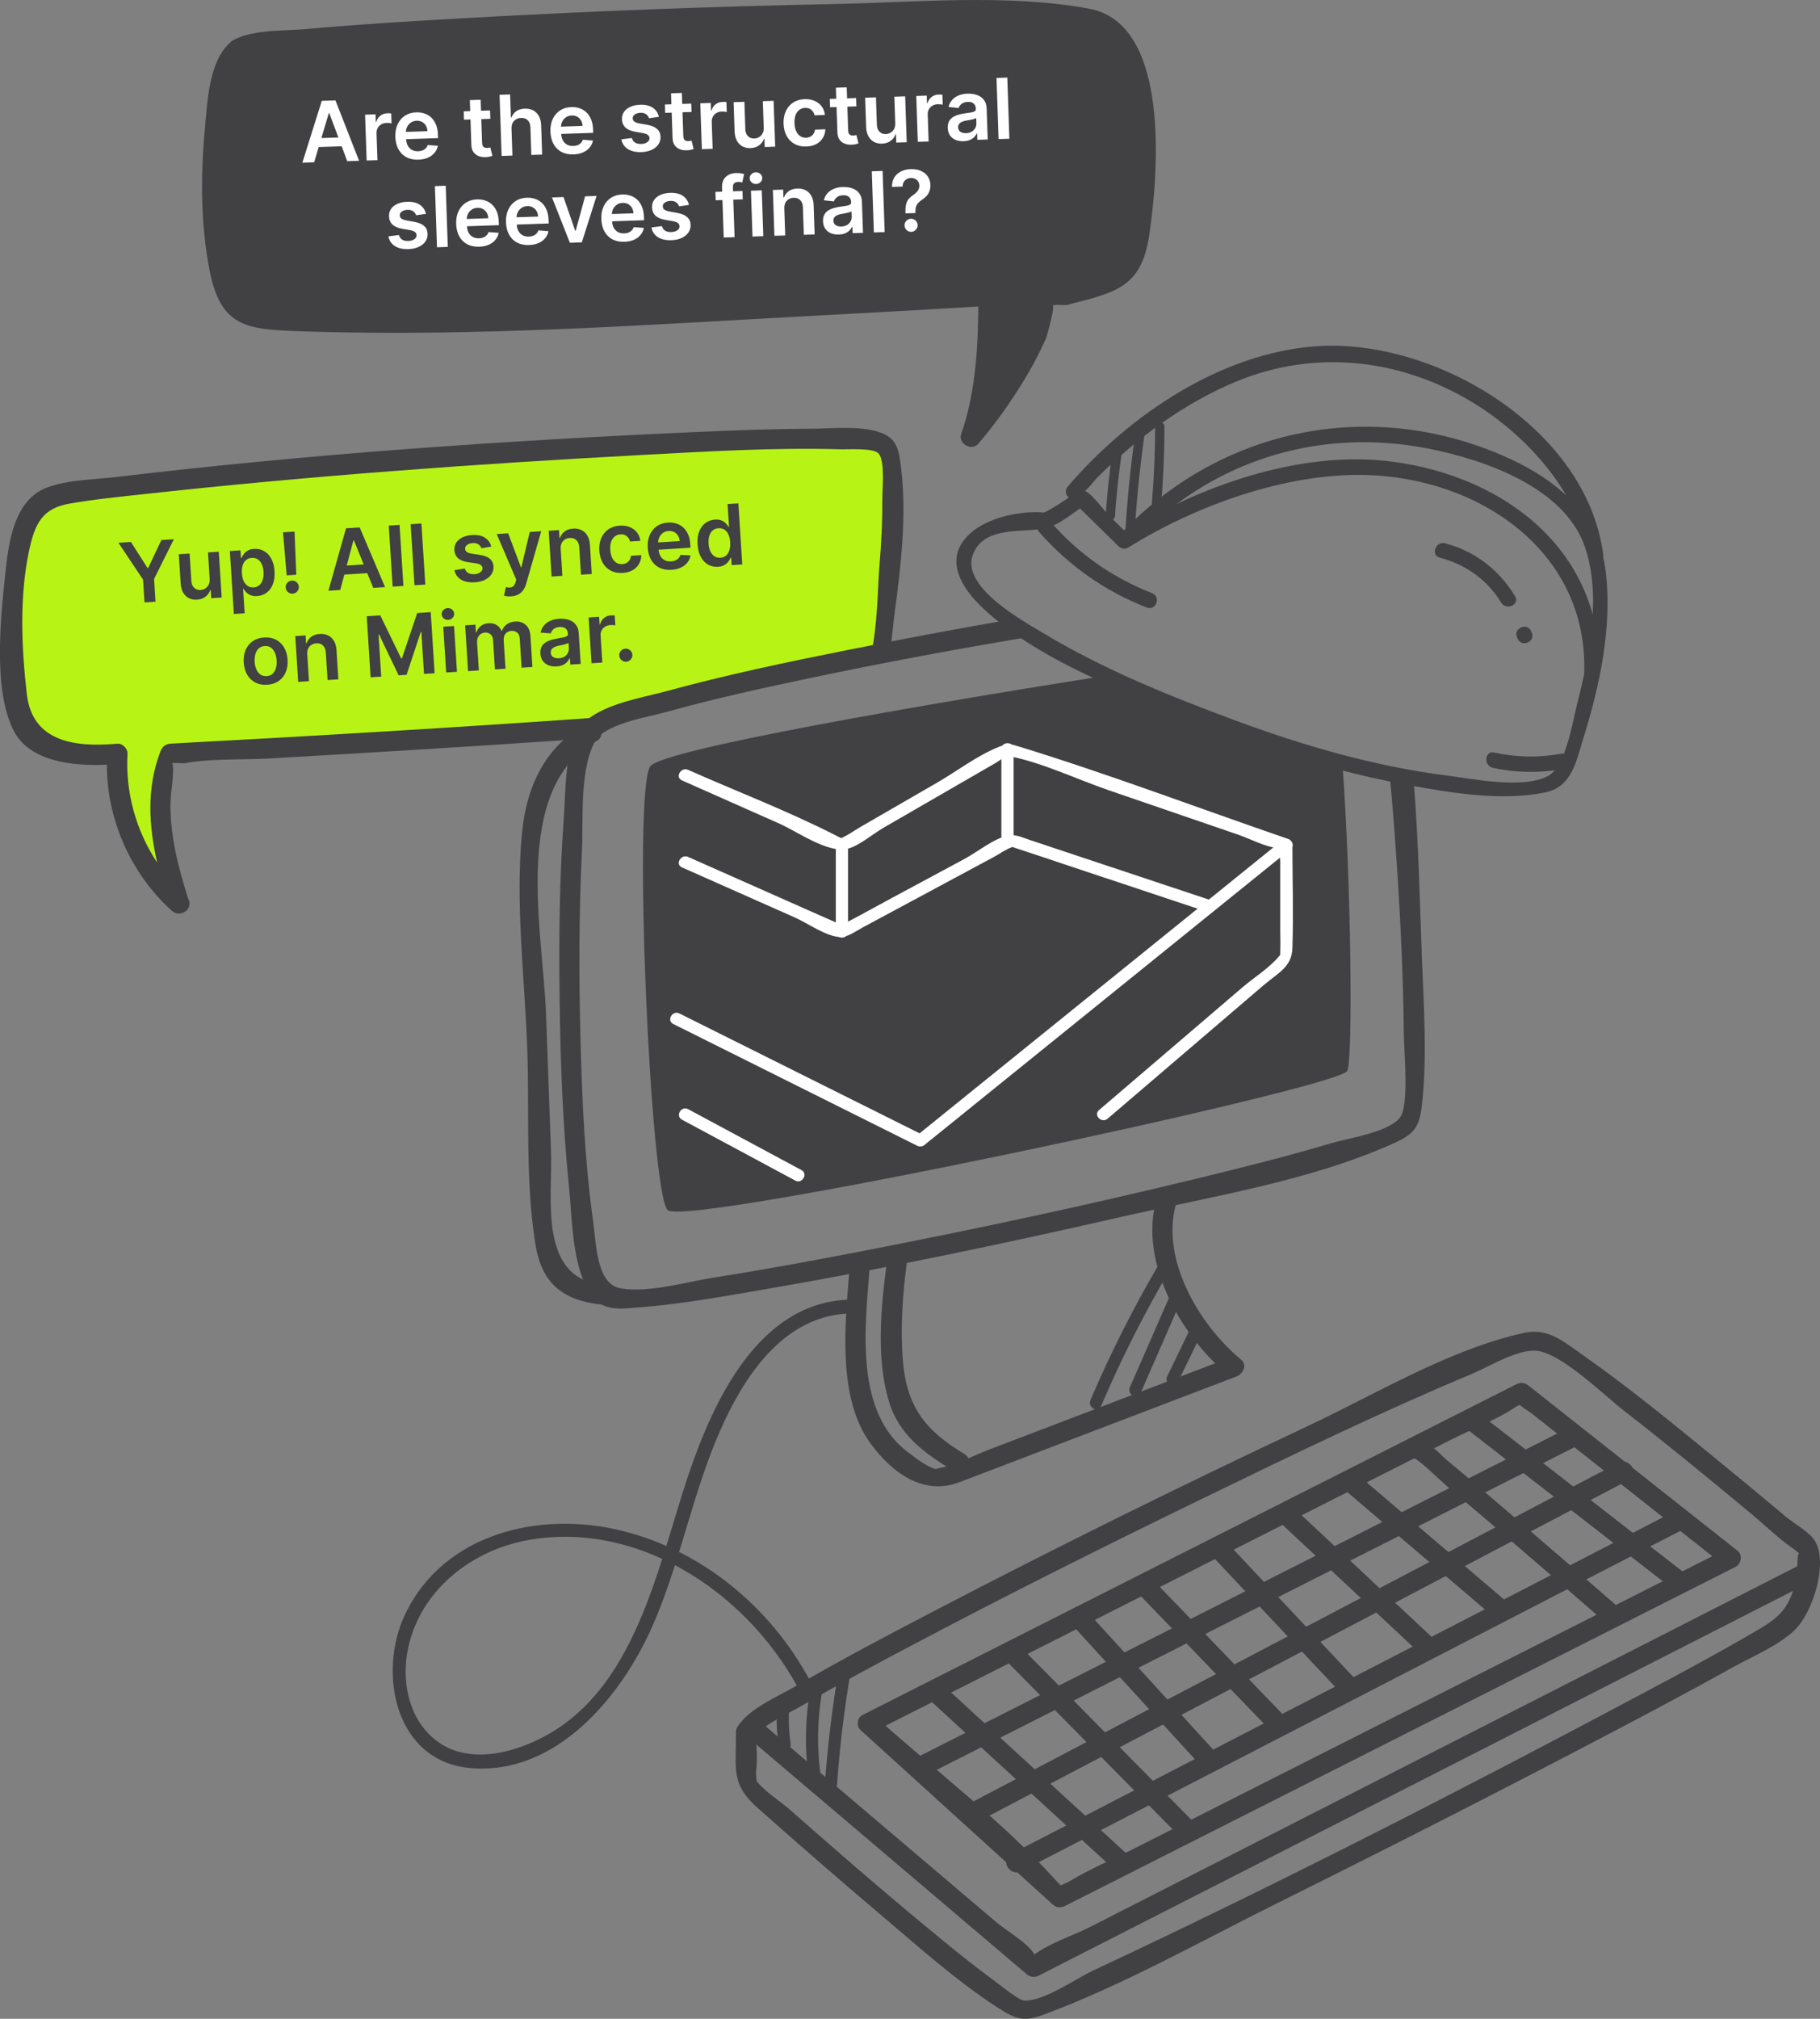
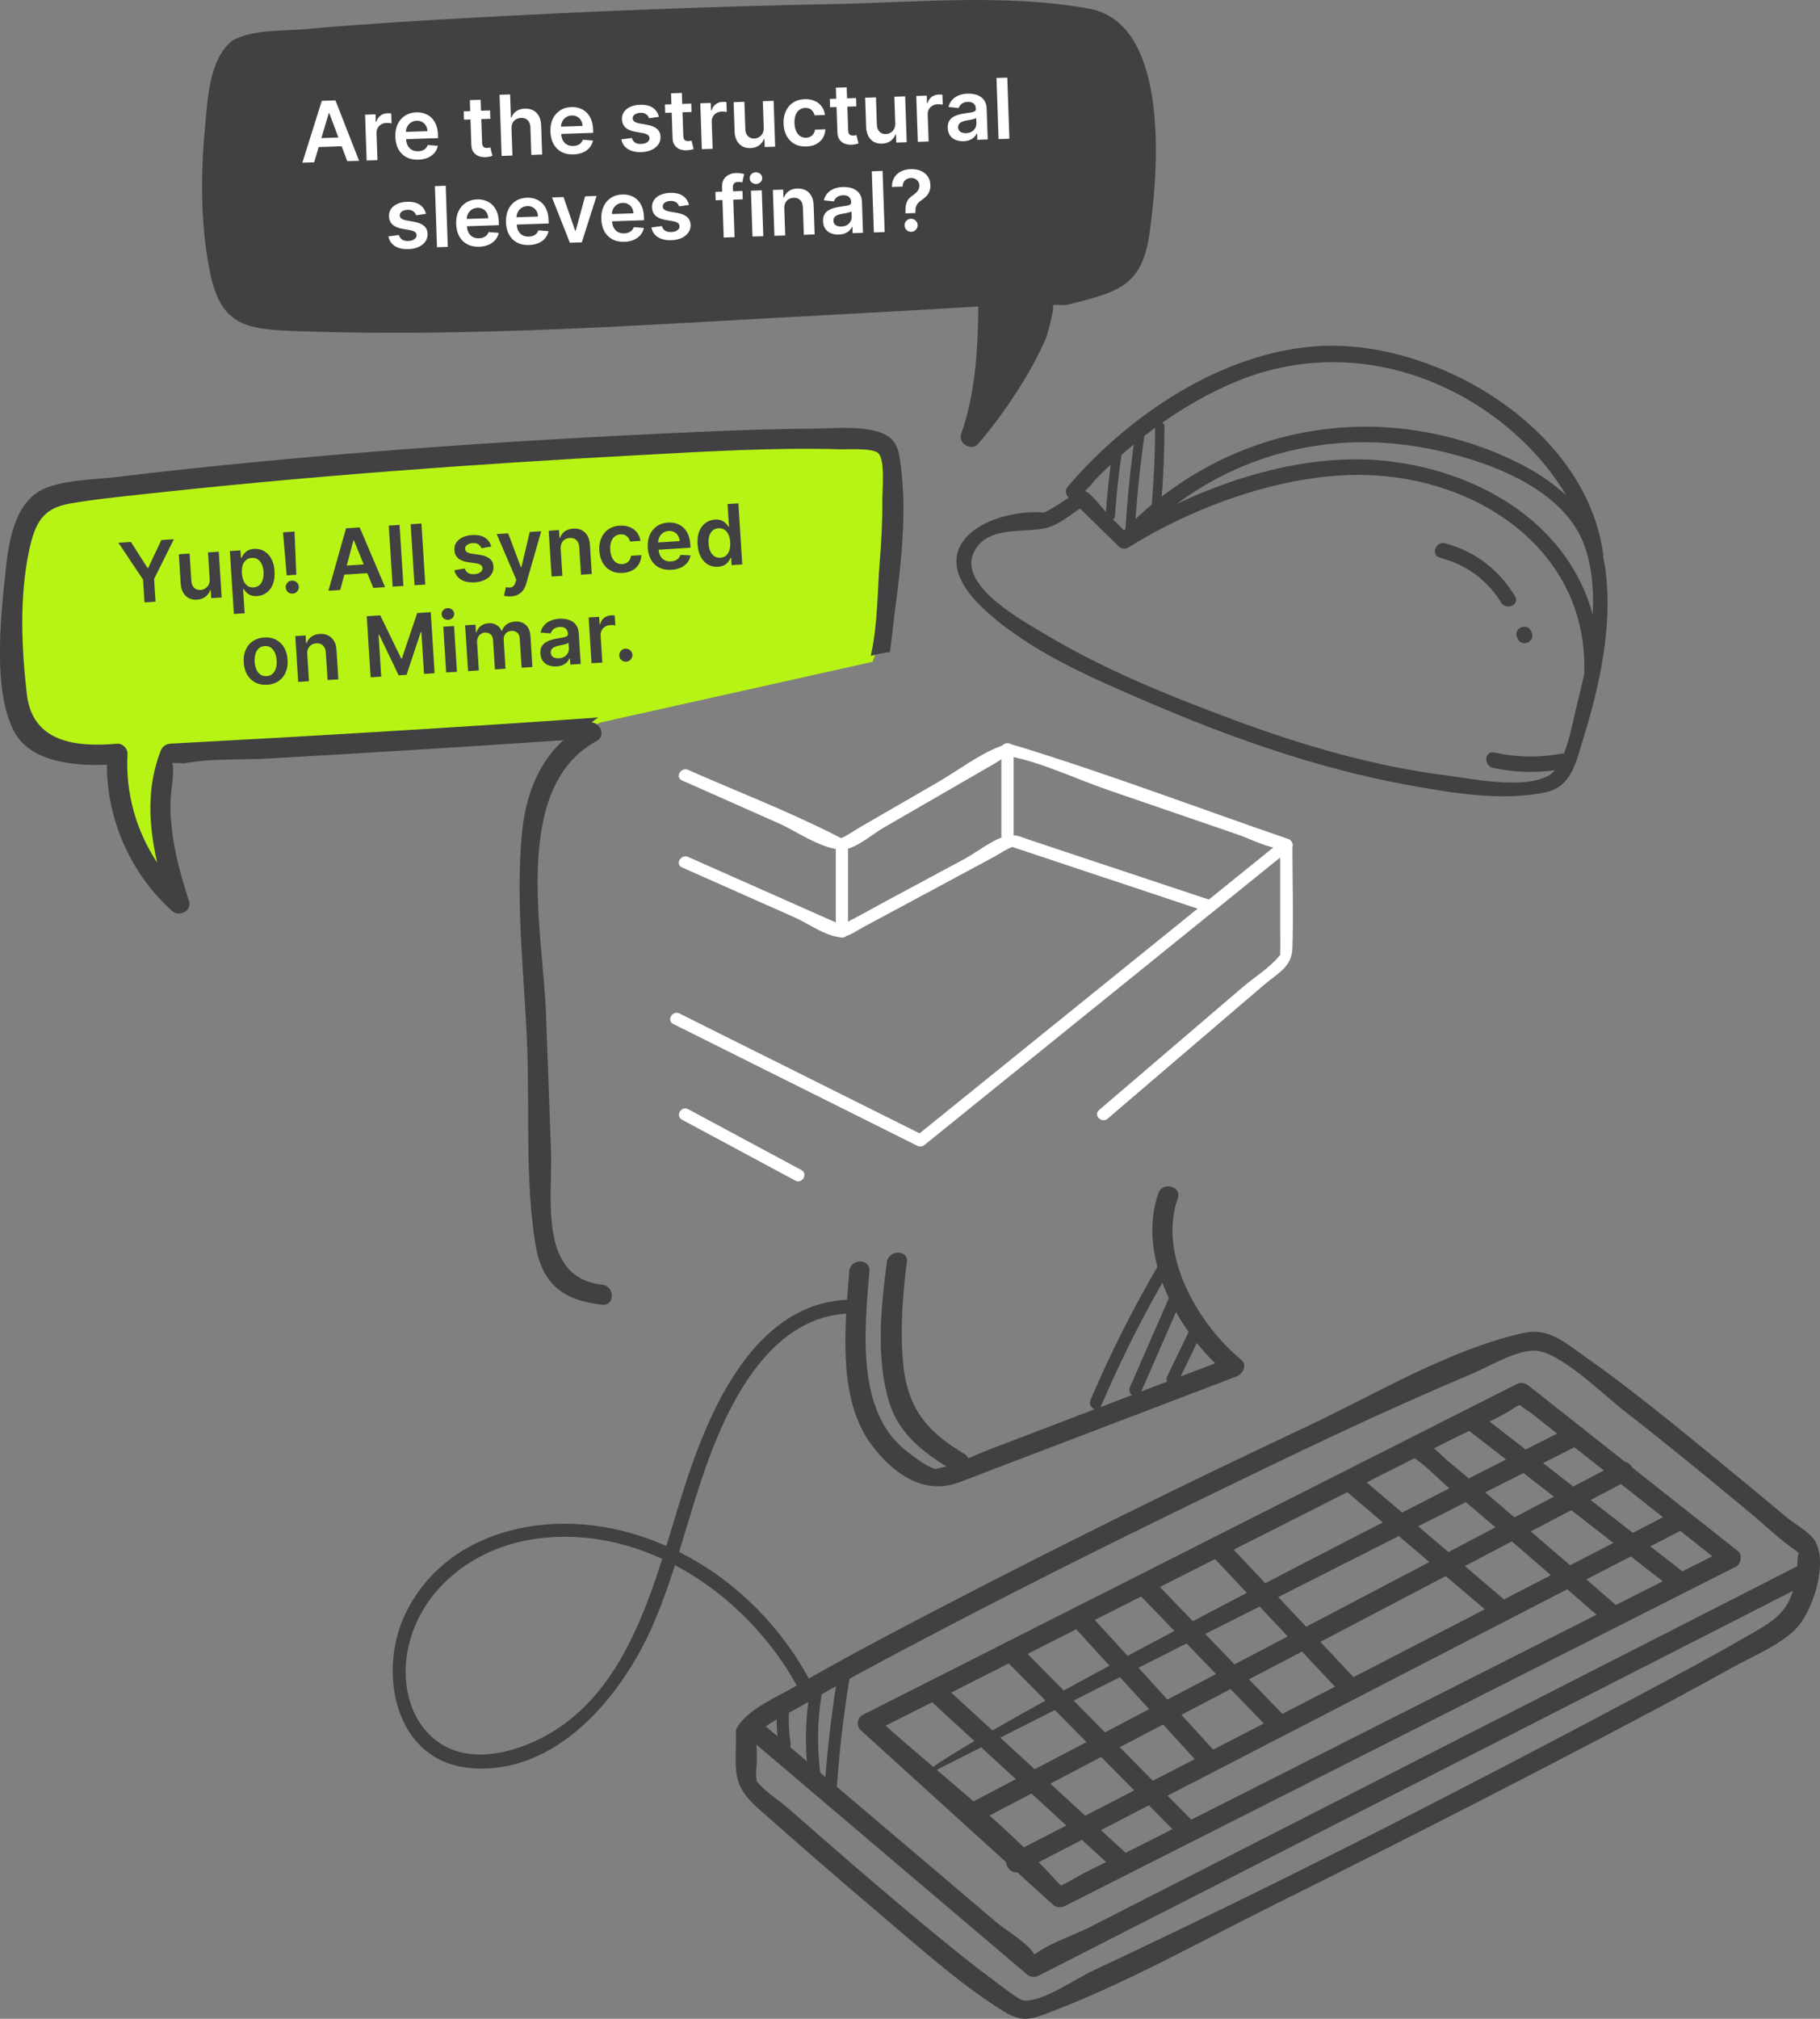
<svg xmlns="http://www.w3.org/2000/svg" width="368" height="408" viewBox="0 0 368 408" fill="none">
  <rect x="0" y="0" width="368" height="408" fill="#808080" stroke="none" />
  <g clip-path="url(#clip0_18_446)">
    <path d="M8.46 101.42L78.661 92.835L162.657 89.389L171.848 87.871L180.175 91.588L177.961 129.172L176.457 133.745L121.427 146.014L117.152 147.716L35.381 152.278L32.855 154.995L33.241 174.691L34.121 176.726L28.675 175.854L24.495 165.276L23.907 153.055L18.949 152.278L12.242 152.373L6.505 148.297L1.642 130.737L3.47 112.082L8.46 101.42Z" fill="#B7F415" />
    <path d="M44.911 13.443L52.91 8.363C52.91 8.363 158.165 0.016 213.062 2.918C213.062 2.918 229.42 0.925 230.511 19.427C230.511 19.427 241.238 58.607 212.876 60.061L201.545 81.465L198.827 81.882L199.887 61.816L197.832 59.765L94.892 64.412H52.174L45.992 61.33L43.995 53.527C43.995 53.527 41.087 27.224 44.906 13.437L44.911 13.443Z" fill="#414042" />
-     <path d="M285.811 157.611C285.737 157.611 285.662 157.606 285.588 157.596C284.004 157.442 282.495 157.157 281.017 156.797C281.599 163.014 282.071 169.246 282.479 175.473C283.21 186.543 283.745 197.633 283.84 208.723C283.872 212.561 285.011 223.545 283.014 225.945C280.582 228.869 272.71 230 269.325 231.004C260.314 233.679 251.192 235.963 242.059 238.178C219.651 243.617 197.09 248.454 174.454 252.831C164.426 254.771 154.377 256.626 144.291 258.207C138.691 259.084 131.222 261.341 125.517 260.385C120.558 259.555 120.564 251.298 119.907 246.614C118.217 234.594 117.708 222.372 117.38 210.246C117.035 197.458 117.041 184.64 117.671 171.863C117.978 165.594 117.067 154.778 120.712 149.154C123.768 145.987 130.74 145.004 134.729 143.889C143.782 141.362 152.978 139.321 162.175 137.376C178.321 133.961 194.563 130.938 210.852 128.268C210.381 127.977 209.904 127.697 209.412 127.438C209.3 127.38 209.189 127.332 209.078 127.274C209.03 127.258 208.998 127.248 208.945 127.227C207.478 126.735 206.201 125.995 205.142 125.065C193.779 127.015 182.453 129.156 171.17 131.408C158.98 133.84 146.78 136.393 134.792 139.676C129.723 141.061 121.475 142.298 117.703 146.431C117.613 146.532 117.544 146.632 117.475 146.733C117.443 146.77 117.412 146.801 117.385 146.838C114.101 151.554 114.403 159.885 114.005 165.313C113.105 177.514 112.999 189.788 113.158 202.015C113.322 214.665 113.778 227.352 115.06 239.943C115.711 246.35 115.648 256.135 119.504 261.659C121.898 265.089 125.336 264.524 129.172 264.228C137.33 263.599 145.472 262.145 153.529 260.765C177.993 256.584 202.318 251.499 226.512 245.98C244.671 241.841 264.891 238.711 281.975 230.978C285.959 229.175 287.008 227.753 287.506 223.36C288.581 213.83 287.908 203.934 287.538 194.382C287.077 182.499 286.838 169.986 285.821 157.601L285.811 157.611Z" fill="#414042" />
    <path d="M148.825 350.053C148.825 357.909 147.76 360.573 153.349 365.526C161.385 372.641 169.485 379.693 177.68 386.628C185.441 393.194 193.212 400.229 201.773 405.764C205.423 408.122 207.033 408.634 210.958 407.181C227.089 401.197 242.573 392.427 257.946 384.789C279.968 373.846 301.894 362.708 323.671 351.29C332.608 346.607 341.529 341.892 350.338 336.975C354.359 334.729 359.768 332.556 363.068 329.237C366.554 325.727 369.621 316.032 367.046 311.533C365.966 309.646 362.814 307.96 361.156 306.575C356.844 302.959 352.51 299.37 348.156 295.802C339.044 288.343 329.912 280.805 320.276 274.023C316.324 271.242 313.061 268.308 308.176 269.371C293.19 272.638 278.008 281.825 264.277 288.279C238.945 300.184 213.83 312.585 189.011 325.515C179.524 330.458 170.036 335.442 160.792 340.829C157.259 342.885 151.347 345.333 149.106 349.028C147.755 351.259 151.257 353.294 152.608 351.068C154.112 348.589 159.701 346.157 162.408 344.572C169.549 340.396 176.854 336.489 184.164 332.625C203.812 322.232 223.704 312.294 243.702 302.589C261.459 293.967 279.274 285.335 297.486 277.713C300.887 276.291 306.635 272.754 310.475 272.971C315.519 273.251 324.243 281.904 328.407 285.14C337.121 291.911 345.656 298.91 354.137 305.967C356.796 308.177 359.36 310.677 362.168 312.691C362.634 313.024 363.873 313.849 364.181 314.393C363.174 312.606 363.587 316.777 363.248 318.617C361.881 326.038 358.931 327.392 353.035 330.801C346.286 334.702 339.399 338.382 332.518 342.045C295.78 361.614 258.619 380.655 220.912 398.305C217.591 399.859 210.868 404.596 207.007 404.31C205.952 404.231 201.99 400.996 200.655 400.018C196.083 396.672 191.702 393.056 187.337 389.451C177.956 381.691 168.754 373.709 159.616 365.663C157.545 363.84 154.197 361.82 152.666 359.505C152.586 359.389 152.39 359.325 152.327 359.204C153.455 361.371 152.745 358.807 152.878 357.861C153.222 355.387 152.878 352.554 152.878 350.048C152.878 347.542 148.825 347.442 148.825 350.048V350.053Z" fill="#414042" />
    <path d="M151.622 351.465C170.269 367.297 188.916 383.123 207.563 398.955C208.289 399.574 209.163 399.706 210.021 399.273C255.7 375.982 301.385 352.691 347.065 329.4C353.528 326.107 359.985 322.814 366.448 319.521C368.773 318.337 366.723 314.848 364.403 316.026C334.176 331.436 303.949 346.85 273.722 362.259C255.965 371.314 238.203 380.369 220.446 389.424C216.807 391.28 211.626 392.871 208.485 395.525C208.803 395.255 210.582 397.496 209.216 395.07C207.865 392.675 203.495 390.212 201.439 388.468L154.488 348.61C152.512 346.935 149.631 349.778 151.622 351.47V351.465Z" fill="#414042" />
    <path d="M174.089 349.726C187.009 361.445 199.929 373.17 212.85 384.889C213.554 385.529 214.465 385.629 215.308 385.206C254.784 365.256 294.26 345.301 333.731 325.351C339.479 322.444 345.226 319.542 350.974 316.634C352.044 316.09 352.383 314.25 351.382 313.457C337.286 302.325 323.189 291.187 309.098 280.054C308.341 279.457 307.525 279.293 306.64 279.737C262.592 302.008 218.544 324.278 174.496 346.549C172.171 347.727 174.221 351.216 176.541 350.043C200.385 337.99 224.228 325.933 248.072 313.88C263.323 306.168 278.575 298.461 293.826 290.748C297.889 288.697 302.582 286.958 306.359 284.41C307.043 283.95 307.927 283.765 308.59 283.284C307.594 284.014 306.052 281.825 306.942 283.48C307.355 284.252 308.945 285.06 309.623 285.599C322.585 295.839 335.553 306.083 348.516 316.323C348.654 315.265 348.792 314.208 348.924 313.146C324.747 325.362 300.575 337.583 276.397 349.8C260.738 357.713 245.084 365.626 229.425 373.54C225.076 375.739 220.436 377.689 216.256 380.195C215.377 380.724 214.317 381.025 213.469 381.606C215.022 380.544 216.187 382.991 213.507 380.031C202.636 368.026 188.958 357.761 176.949 346.866C175.021 345.116 172.15 347.971 174.083 349.726H174.089Z" fill="#414042" />
    <path d="M188.18 343.752C200.729 355.276 213.284 366.8 225.834 378.324C227.751 380.084 230.622 377.229 228.699 375.464C216.15 363.94 203.595 352.416 191.046 340.892C189.128 339.132 186.257 341.987 188.18 343.752Z" fill="#414042" />
    <path d="M295.796 288.19C310.041 299.248 324.28 310.307 338.525 321.371C340.559 322.951 343.446 320.107 341.391 318.511C327.146 307.452 312.907 296.394 298.662 285.33C296.628 283.749 293.741 286.593 295.796 288.19Z" fill="#414042" />
    <path d="M202.949 335.136C214.979 347.31 227.004 359.484 239.035 371.658C240.868 373.513 243.734 370.653 241.901 368.798C229.87 356.624 217.845 344.45 205.815 332.276C203.982 330.421 201.116 333.28 202.949 335.136Z" fill="#414042" />
    <path d="M285.339 294.448C286.764 294.692 291.087 299.116 292.761 300.522C297.264 304.297 301.724 308.124 306.185 311.951C312.467 317.348 318.734 322.772 324.985 328.211C326.94 329.913 329.822 327.064 327.851 325.351C320.79 319.203 313.702 313.077 306.593 306.982C302.016 303.06 297.433 299.127 292.782 295.289C291.172 293.957 288.624 290.928 286.415 290.547C283.861 290.114 282.77 294.01 285.339 294.448Z" fill="#414042" />
    <path d="M206.493 378.176C245.725 357.924 284.953 337.673 324.185 317.422C329.785 314.53 335.384 311.644 340.983 308.753C343.298 307.558 341.253 304.064 338.938 305.259C299.706 325.51 260.479 345.761 221.246 366.012C215.647 368.904 210.047 371.79 204.448 374.681C202.133 375.876 204.178 379.37 206.493 378.176Z" fill="#414042" />
    <path d="M197.069 368.507C241.138 345.38 285.202 322.259 329.271 299.132C331.58 297.921 329.536 294.427 327.226 295.638C283.157 318.765 239.093 341.886 195.024 365.013C192.714 366.224 194.759 369.718 197.069 368.507Z" fill="#414042" />
-     <path d="M187.115 358.834C231.163 336.563 275.211 314.293 319.259 292.022C321.584 290.843 319.534 287.354 317.214 288.528C273.166 310.798 229.118 333.069 185.07 355.339C182.745 356.518 184.795 360.007 187.115 358.834Z" fill="#414042" />
+     <path d="M187.115 358.834C231.163 336.563 275.211 314.293 319.259 292.022C321.584 290.843 319.534 287.354 317.214 288.528C182.745 356.518 184.795 360.007 187.115 358.834Z" fill="#414042" />
    <path d="M216.637 328.211C225.563 337.985 234.49 347.754 243.41 357.528C245.169 359.457 248.03 356.587 246.276 354.668C237.35 344.894 228.424 335.125 219.503 325.351C217.744 323.422 214.884 326.292 216.637 328.211Z" fill="#414042" />
    <path d="M229.727 321.598C238.786 330.976 247.839 340.353 256.898 349.731C258.709 351.607 261.575 348.748 259.763 346.871C250.705 337.493 241.652 328.116 232.593 318.738C230.781 316.862 227.915 319.721 229.727 321.598Z" fill="#414042" />
    <path d="M244.687 314.034C253.73 323.649 262.767 333.259 271.81 342.875C273.6 344.778 276.461 341.913 274.676 340.015C265.633 330.399 256.596 320.789 247.553 311.174C245.763 309.271 242.902 312.136 244.687 314.034Z" fill="#414042" />
-     <path d="M258.656 307.532C268.054 316.323 277.452 325.113 286.849 333.904C288.751 335.68 291.622 332.831 289.715 331.044C280.317 322.254 270.92 313.463 261.522 304.672C259.62 302.896 256.749 305.745 258.656 307.532Z" fill="#414042" />
    <path d="M271.28 300.586C281.647 309.419 292.019 318.252 302.386 327.085C304.357 328.766 307.239 325.917 305.252 324.225C294.885 315.392 284.513 306.559 274.146 297.726C272.175 296.045 269.294 298.894 271.28 300.586Z" fill="#414042" />
    <path d="M171.731 256.875C170.873 267.605 169.268 282.539 176.038 291.747C180.573 297.911 186.866 302.272 194.012 299.544C212.696 292.419 231.375 285.288 250.059 278.162C251.335 277.676 252.241 275.847 250.954 274.784C242.271 267.632 234.092 253.692 238.134 242.211C239.003 239.753 235.088 238.69 234.225 241.138C229.722 253.93 238.373 269.641 248.088 277.649C248.385 276.523 248.687 275.397 248.983 274.271C232.662 280.498 216.335 286.725 200.014 292.952C196.952 294.121 193.678 295.886 190.473 296.595C189.705 296.764 188.503 296.907 189.944 297.055C187.803 296.838 185.171 294.681 183.544 293.46C172.939 285.483 174.841 268.758 175.784 256.885C175.99 254.29 171.938 254.306 171.731 256.885V256.875Z" fill="#414042" />
-     <path d="M269.876 153.33C267.376 152.616 264.897 151.834 262.417 151.051C261.199 150.666 259.959 150.354 258.736 149.994C259.679 150.274 259.408 150.058 258.561 149.962C257.946 149.894 257.332 149.836 256.717 149.762C250.742 149.053 245.688 146.696 240.025 144.882C237.355 144.026 234.659 143.143 232.323 141.542C231.263 140.817 230.278 139.998 229.261 139.21C229.007 139.041 227.91 138.259 227.497 137.979C226.734 137.471 226.056 136.89 225.468 136.261C186.389 142.403 133.722 151.522 131.471 154.894C127.948 160.17 131.471 241.043 134.994 244.558C138.516 248.073 270.66 219.946 272.424 216.425C273.568 214.141 273.224 178.497 271.397 153.779C270.893 153.62 270.39 153.467 269.876 153.319V153.33Z" fill="#414042" />
    <path d="M137.897 157.722C144.46 160.635 151.029 163.548 157.592 166.455C161.179 168.046 167.308 172.423 171.233 171.567C173.617 171.049 176.531 168.506 178.623 167.301C182.655 164.97 186.686 162.644 190.717 160.313C194.224 158.288 197.736 156.258 201.243 154.234C202.043 153.774 203.06 152.907 203.955 152.664C204.909 152.405 202.504 152.505 204.141 152.833C210.842 154.16 217.676 157.474 224.123 159.689C232.847 162.681 241.572 165.673 250.292 168.665C252.755 169.511 255.711 171.107 258.307 171.414C258.662 171.456 259.414 171.694 259.732 171.9C258.121 170.832 259.075 170.377 258.858 171.456C258.683 172.318 258.858 173.422 258.858 174.295V188.012C258.858 189.439 258.921 190.882 258.858 192.31C258.762 194.403 259.488 192.178 258.746 193.108C256.813 195.534 253.576 197.527 251.224 199.541C247.108 203.062 242.987 206.588 238.871 210.108C233.319 214.855 227.767 219.602 222.216 224.349C221.008 225.38 222.761 227.114 223.958 226.088C234.479 217.091 244.994 208.094 255.515 199.097C258.397 196.634 261.194 195.455 261.321 191.644C261.554 184.682 261.321 177.678 261.321 170.716C261.321 170.145 260.934 169.706 260.415 169.532C242.277 163.31 224.25 156.459 205.915 150.84C204.03 150.258 203.828 150.221 202.069 150.903C197.726 152.59 193.493 155.862 189.467 158.182C184.334 161.148 179.206 164.108 174.073 167.074C172.748 167.84 171.398 168.85 169.978 169.437C168.987 169.849 171.101 169.648 170.645 169.563C170.1 169.463 169.363 169.024 168.881 168.781C159.256 163.881 149.005 159.964 139.131 155.587C137.695 154.947 136.435 157.067 137.886 157.712L137.897 157.722Z" fill="white" />
    <path d="M137.897 175.304C145.504 178.677 153.116 182.055 160.723 185.427C163.192 186.521 166.863 189.127 169.58 189.355C171.345 189.503 172.759 188.34 174.364 187.478C183.237 182.71 192.116 177.942 200.989 173.174C202.138 172.555 203.431 171.609 204.676 171.192C205.507 170.911 203.574 170.822 205.322 171.387C209.11 172.614 212.881 173.903 216.658 175.156C225.738 178.175 234.818 181.198 243.892 184.217C245.402 184.719 246.048 182.34 244.549 181.843C236.974 179.322 229.399 176.805 221.823 174.284C217.273 172.772 212.723 171.255 208.177 169.743C206.588 169.215 205.364 168.554 203.786 168.876C200.952 169.452 197.572 172.217 195.05 173.57C190.193 176.182 185.33 178.793 180.472 181.404C177.076 183.228 173.712 185.126 170.28 186.881C168.955 187.557 171.567 187.579 170.078 186.902C168.622 186.241 167.149 185.602 165.687 184.957C156.835 181.034 147.988 177.107 139.136 173.184C137.701 172.545 136.44 174.665 137.891 175.309L137.897 175.304Z" fill="white" />
    <path d="M259.218 169.854C234.553 189.778 209.883 209.706 185.218 229.63C183.984 230.629 185.738 232.357 186.961 231.369C211.626 211.446 236.296 191.517 260.961 171.593C262.195 170.594 260.442 168.866 259.218 169.854Z" fill="white" />
    <path d="M168.998 170.721V188.303C168.998 189.889 171.466 189.889 171.466 188.303V170.721C171.466 169.135 168.998 169.135 168.998 170.721Z" fill="white" />
    <path d="M202.477 151.384V168.966C202.477 170.552 204.946 170.552 204.946 168.966V151.384C204.946 149.799 202.477 149.799 202.477 151.384Z" fill="white" />
    <path d="M136.133 206.947C152.576 215.151 169.019 223.355 185.467 231.559C186.882 232.268 188.132 230.143 186.712 229.434C170.269 221.23 153.826 213.026 137.378 204.822C135.963 204.114 134.713 206.239 136.133 206.947Z" fill="white" />
    <path d="M137.897 226.289C145.53 230.391 153.169 234.493 160.803 238.595C162.201 239.346 163.446 237.221 162.048 236.47C154.414 232.368 146.775 228.266 139.142 224.164C137.743 223.413 136.498 225.538 137.897 226.289Z" fill="white" />
    <path d="M179.328 255.077C178.125 264.048 177.098 274.393 179.736 283.215C181.791 290.082 187.046 293.793 192.931 297.335C195.172 298.683 197.212 295.189 194.976 293.841C186.956 289.014 183.179 284.183 182.506 274.345C182.066 267.896 182.517 261.474 183.375 255.077C183.719 252.508 179.667 252.529 179.322 255.077H179.328Z" fill="#414042" />
    <path d="M240.454 268.964C238.971 272.035 237.488 275.101 235.999 278.172C235.311 279.594 237.44 280.842 238.129 279.415C239.612 276.343 241.095 273.277 242.584 270.206C243.273 268.784 241.143 267.537 240.454 268.964Z" fill="#414042" />
    <path d="M236.518 261.949C233.833 268.086 231.152 274.218 228.466 280.356C227.836 281.793 229.96 283.046 230.596 281.598C233.282 275.461 235.962 269.329 238.648 263.192C239.278 261.754 237.154 260.501 236.518 261.949Z" fill="#414042" />
    <path d="M234.511 255.204C229.234 264.164 224.567 273.41 220.483 282.972C219.869 284.415 221.993 285.668 222.613 284.214C226.692 274.652 231.364 265.406 236.64 256.446C237.445 255.077 235.316 253.835 234.511 255.204Z" fill="#414042" />
    <path d="M118.577 146.278C110.26 150.787 106.467 158.986 105.567 168.141C104.158 182.44 106.086 197.49 106.605 211.826C107.076 224.814 106.176 238.706 108.274 251.541C109.587 259.576 113.947 262.837 121.771 263.678C124.362 263.958 124.341 259.909 121.771 259.634C108.761 258.238 111.749 241.978 111.415 232.749C111.076 223.45 110.742 214.152 110.403 204.854C109.815 188.641 103.262 159.181 120.622 149.767C122.916 148.525 120.871 145.03 118.577 146.273V146.278Z" fill="#414042" />
    <path d="M172.012 262.652C153.535 263.001 144.301 283.004 139.226 298.011C132.573 317.697 128.128 344.445 105.916 352.823C99.914 355.086 92.826 355.746 87.656 351.327C82.475 346.903 81.151 339.486 82.523 333.064C85.05 321.276 95.443 313.23 106.96 311.216C129.982 307.193 152.327 322.935 162.222 342.769C163.033 344.392 165.464 342.965 164.654 341.347C156.867 325.748 142.659 313.479 125.522 309.313C109.031 305.306 89.754 309.895 81.93 326.218C76.325 337.916 79.784 355.884 94.956 357.306C112.474 358.945 125.734 342.785 131.995 328.47C136.673 317.771 139.136 306.295 143.125 295.347C147.782 282.576 156.316 265.75 171.996 265.459C173.808 265.428 173.813 262.61 171.996 262.647L172.012 262.652Z" fill="#414042" />
    <path d="M157.142 344.783C156.92 347.558 157.057 350.286 157.492 353.035C157.741 354.594 160.114 353.933 159.87 352.379C159.473 349.858 159.404 347.326 159.605 344.783C159.733 343.203 157.264 343.213 157.137 344.783H157.142Z" fill="#414042" />
    <path d="M163.822 341.389C162.821 347.22 162.673 353.008 163.457 358.881C163.663 360.43 166.132 360.451 165.925 358.881C165.173 353.241 165.237 347.653 166.201 342.04C166.466 340.491 164.092 339.825 163.822 341.384V341.389Z" fill="#414042" />
    <path d="M169.649 337.012C168.309 344.836 167.356 352.691 166.778 360.604C166.662 362.185 169.13 362.18 169.247 360.604C169.803 352.908 170.73 345.269 172.028 337.668C172.293 336.119 169.914 335.453 169.649 337.012Z" fill="#414042" />
    <path d="M46.712 8.447C42.204 12.227 41.929 20.632 41.431 25.997C40.546 35.428 40.557 45.334 42.379 54.664C44.625 66.182 49.981 66.558 60.438 66.933C96.148 68.212 132.218 65.522 167.864 63.635C178.544 63.069 189.218 62.477 199.892 61.821L197.837 59.77C197.805 69.047 197.455 78.922 194.34 87.723C193.668 89.626 196.449 91.244 197.773 89.716C200.851 86.153 203.627 82.289 206.143 78.314C208.183 75.09 210.031 71.733 211.557 68.239C211.647 68.027 213.724 60.711 212.632 61.816C212.993 61.451 215.323 61.731 215.758 61.62C225.51 59.099 230.787 58.2 232.371 47.528C234.145 35.597 236.852 4.81 220.202 1.75C203.6 -1.3 185.171 0.497 168.42 0.825C143.623 1.311 118.831 2.278 94.071 3.663C83.333 4.261 72.59 4.906 61.879 5.878C57.519 6.275 51.109 5.931 47.126 8.13C44.816 9.409 46.882 12.946 49.197 11.666C51.072 10.63 55.797 10.572 58.367 10.308C64.793 9.647 71.234 9.193 77.676 8.759C96.301 7.501 114.959 6.629 133.616 5.936C152.565 5.228 171.535 4.683 190.5 4.683C197.492 4.683 204.501 4.726 211.483 5.085C214.524 5.244 219.244 4.863 222.051 6.322C230.622 10.773 229.372 30.083 229.081 37.933C228.922 42.194 229.261 48.347 227.195 52.227C224.626 57.059 217.31 57.661 212.378 57.725C211.467 57.735 210.651 58.354 210.397 59.226C207.478 69.359 201.752 78.837 194.86 86.82C196.004 87.486 197.148 88.146 198.292 88.812C201.518 79.694 201.9 69.365 201.937 59.77C201.937 58.713 200.994 57.656 199.887 57.719C176.716 59.141 153.529 60.346 130.343 61.351C113.587 62.075 96.821 62.72 80.054 62.931C73.517 63.016 66.97 63.064 60.438 62.831C57.678 62.731 52.126 63.37 49.668 61.779C44.217 58.264 45.113 43.711 45.06 38.182C44.991 31.453 43.804 16.223 49.621 11.344C51.644 9.647 48.731 6.761 46.718 8.447H46.712Z" fill="#414042" />
    <path d="M34.444 150.306C33.458 150.359 32.807 150.919 32.462 151.807C29.591 159.24 30.079 166.846 31.779 174.332C27.504 167.882 25.337 160.138 25.782 152.352C25.841 151.316 24.792 150.211 23.727 150.301C15.347 151.051 6.569 150.036 5.435 140.352C4.333 130.938 3.899 120.556 5.891 111.247C7.088 105.649 8.651 102.736 14.07 101.779C18.938 100.918 23.891 100.442 28.797 99.897C62.202 96.224 95.798 93.771 129.352 91.974C142.818 91.249 156.39 90.414 169.882 90.8C171.599 90.848 176.578 90.483 177.638 91.641C178.999 93.126 178.385 99.004 178.401 101.023C178.438 105.548 178.183 110.079 177.802 114.588C177.468 118.552 177.479 126.444 176.064 132.555C177.325 132.18 178.607 131.947 179.921 131.805C180.403 128.765 180.631 125.784 180.917 123.659C182.194 114.239 183.343 104.126 182.204 94.632C181.749 90.858 181.404 88.527 177.77 87.332C173.649 85.974 168.118 86.635 163.865 86.65C156.173 86.677 148.476 86.973 140.789 87.311C101.694 89.05 62.43 91.767 23.563 96.398C19.134 96.927 13.784 96.942 9.562 98.507C2.755 101.034 1.711 109.809 1.054 116.094C0.138 124.837 -1.452 139.496 2.792 147.721C6.013 153.975 14.928 154.868 21.608 154.546C21.608 165.631 26.434 176.61 34.767 184.079C35.387 184.634 36.102 184.724 36.727 184.534C37.548 184.343 38.242 183.725 38.29 182.826C38.353 182.446 38.29 182.049 38.067 181.674C36.6 177.022 35.286 172.376 34.74 167.507C34.449 164.912 34.343 162.549 34.634 159.948C34.656 159.779 35.387 154.493 34.735 154.265C35.418 154.096 36.955 154.318 37.389 154.239C42.84 153.245 48.911 153.605 54.436 153.287C73.925 152.172 93.414 150.993 112.893 149.666C114.286 149.571 115.679 149.481 117.073 149.386C117.894 147.594 119.282 146.067 120.971 145.009C120.956 145.009 120.94 145.009 120.924 145.009C92.111 147.044 63.267 148.757 34.422 150.295L34.444 150.306Z" fill="#414042" />
    <path d="M324.169 112.103C320.858 86.555 290.197 68.334 266.232 69.973C246.907 71.289 228.143 83.976 215.821 98.428C215.419 98.898 215.419 99.866 215.874 100.31C219.286 103.656 222.703 106.997 226.114 110.343C226.888 111.104 227.841 111.062 228.572 110.274C244.163 93.38 266.147 86.238 288.698 90.641C300.045 92.856 316.297 98.428 320.456 110.501C323.862 120.387 321.367 132.624 318.851 142.446C317.86 146.315 316.573 155.048 312.896 156.887C307.7 159.483 297.868 157.416 292.491 156.729C277.775 154.857 263.413 150.666 249.539 145.517C236.397 140.638 223.132 135.283 211.091 128.041C206.959 125.556 194.256 118.674 196.708 112.114C198.965 106.066 207.06 107.821 211.658 106.669C214.232 106.024 216.664 103.841 218.91 102.408C220.589 101.335 218.613 98.951 216.95 100.008C215.445 100.971 213.973 102.065 212.405 102.911C210.625 103.873 211.742 103.503 209.247 103.513C204.745 103.529 198.684 105.036 195.511 108.445C190.876 113.419 194.674 119.07 198.706 122.876C207.775 131.44 220.345 136.837 231.634 141.695C248.533 148.963 266.051 155.212 284.184 158.552C293.068 160.191 303.361 161.983 312.393 160.154C317.871 159.044 318.702 153.848 320.212 148.995C323.481 138.486 325.97 126.825 324.71 115.788C323.327 103.682 314.231 96.509 303.509 91.926C276.302 80.307 246.022 86.835 226.067 108.466C226.888 108.445 227.704 108.419 228.525 108.398C227.137 107.039 225.749 105.675 224.361 104.317C223.079 103.064 220.605 99.443 218.979 99.041C218.089 98.824 217.591 100.458 218.947 99.559C220.075 98.808 221.05 97.323 222.009 96.372C230.008 88.453 239.363 81.539 249.788 77.178C266.2 70.316 284.126 72.552 299.06 82.141C309.294 88.712 319.502 100.098 321.129 112.637C321.383 114.614 324.439 114.085 324.185 112.114L324.169 112.103Z" fill="#414042" />
    <path d="M228.292 110.565C241.498 102.345 259.615 95.642 275.936 95.991C298.991 96.488 320.996 111.352 320.334 135.785C320.281 137.762 323.369 138.058 323.422 136.06C324.085 111.675 304.765 96.393 281.626 93.316C262.847 90.821 242.128 98.333 226.337 108.165C224.647 109.217 226.623 111.601 228.297 110.565H228.292Z" fill="#414042" />
-     <path d="M210.068 107.467C216.07 114.318 223.381 119.461 231.873 122.781C233.732 123.505 234.818 120.614 232.959 119.884C224.944 116.75 218.131 111.982 212.468 105.517C211.154 104.021 208.749 105.971 210.063 107.472L210.068 107.467Z" fill="#414042" />
    <path d="M315.646 152.325C311.106 153.171 306.635 153.076 302.127 152.087C300.188 151.659 299.923 154.746 301.851 155.169C306.592 156.211 311.402 156.264 316.17 155.375C318.13 155.011 317.611 151.961 315.646 152.325Z" fill="#414042" />
    <path d="M224.965 91.144C224.329 95.452 223.863 99.771 223.561 104.116C223.476 105.321 225.357 105.495 225.441 104.285C225.743 99.94 226.21 95.621 226.845 91.313C227.02 90.113 225.145 89.949 224.965 91.144Z" fill="#414042" />
    <path d="M229.536 87.697C228.551 94.595 227.868 101.52 227.476 108.477C227.407 109.682 229.287 109.857 229.356 108.646C229.748 101.689 230.432 94.765 231.417 87.866C231.587 86.666 229.706 86.502 229.536 87.697Z" fill="#414042" />
    <path d="M233.568 86.079C233.568 91.27 233.345 96.451 232.911 101.626C232.81 102.831 234.691 103.006 234.791 101.795C235.226 96.62 235.443 91.44 235.448 86.249C235.448 85.049 233.568 84.864 233.568 86.079Z" fill="#414042" />
    <path d="M291.124 112.7C296.353 114.075 300.707 117.146 303.531 121.787C304.553 123.468 307.387 122.205 306.349 120.508C303.112 115.185 298.27 111.4 292.21 109.804C290.298 109.301 289.196 112.193 291.124 112.7Z" fill="#414042" />
    <path d="M306.746 128.813C306.794 128.918 306.841 129.019 306.889 129.124C307.716 130.938 310.539 129.658 309.707 127.845C309.66 127.74 309.612 127.639 309.564 127.533C308.738 125.72 305.914 126.999 306.746 128.813Z" fill="#414042" />
  </g>
  <path d="M63.522 32.803L61.133 32.884L65.064 20.38L67.828 20.286L72.603 32.495L70.213 32.576L66.58 22.865L66.484 22.869L63.522 32.803ZM63.436 27.955L69.953 27.734L70.013 29.532L63.497 29.753L63.436 27.955ZM74.134 32.443L73.819 23.176L75.937 23.104L75.99 24.648L76.086 24.645C76.237 24.105 76.513 23.682 76.913 23.379C77.317 23.071 77.785 22.908 78.316 22.89C78.436 22.886 78.572 22.888 78.721 22.895C78.874 22.898 79.001 22.907 79.102 22.924L79.17 24.933C79.077 24.904 78.929 24.881 78.727 24.864C78.529 24.842 78.338 24.835 78.152 24.841C77.754 24.854 77.399 24.953 77.087 25.137C76.779 25.316 76.54 25.56 76.369 25.868C76.198 26.176 76.12 26.527 76.133 26.921L76.318 32.369L74.134 32.443ZM84.597 32.27C83.668 32.301 82.859 32.135 82.17 31.772C81.485 31.404 80.95 30.871 80.564 30.171C80.177 29.468 79.968 28.631 79.935 27.662C79.903 26.708 80.055 25.866 80.393 25.133C80.734 24.397 81.226 23.817 81.868 23.392C82.51 22.964 83.273 22.734 84.158 22.704C84.729 22.685 85.271 22.759 85.784 22.927C86.302 23.091 86.761 23.357 87.165 23.726C87.572 24.095 87.898 24.571 88.143 25.154C88.388 25.734 88.525 26.43 88.552 27.243L88.575 27.912L80.979 28.17L80.929 26.698L86.432 26.511C86.413 26.093 86.31 25.724 86.122 25.404C85.934 25.08 85.678 24.829 85.354 24.651C85.034 24.473 84.664 24.39 84.246 24.405C83.799 24.42 83.411 24.542 83.081 24.77C82.75 24.995 82.496 25.286 82.319 25.642C82.145 25.994 82.064 26.377 82.074 26.792L82.118 28.077C82.136 28.616 82.25 29.075 82.46 29.455C82.67 29.83 82.956 30.114 83.317 30.308C83.677 30.497 84.095 30.583 84.57 30.567C84.888 30.556 85.174 30.502 85.428 30.405C85.682 30.304 85.901 30.162 86.084 29.978C86.267 29.795 86.402 29.571 86.49 29.306L88.537 29.466C88.427 30.009 88.197 30.488 87.849 30.903C87.504 31.313 87.056 31.639 86.505 31.879C85.953 32.115 85.317 32.245 84.597 32.27ZM99.088 22.319L99.145 24.008L93.817 24.189L93.76 22.5L99.088 22.319ZM95 20.235L97.184 20.161L97.479 28.861C97.489 29.154 97.541 29.378 97.635 29.532C97.733 29.682 97.857 29.782 98.007 29.834C98.158 29.885 98.324 29.907 98.505 29.901C98.642 29.897 98.766 29.882 98.878 29.858C98.994 29.834 99.082 29.813 99.142 29.795L99.568 31.49C99.452 31.534 99.287 31.584 99.071 31.64C98.86 31.695 98.599 31.732 98.29 31.751C97.743 31.785 97.248 31.72 96.803 31.554C96.359 31.383 96.001 31.11 95.73 30.732C95.464 30.355 95.323 29.876 95.307 29.297L95 20.235ZM103.427 26.013L103.612 31.444L101.427 31.518L101.009 19.161L103.144 19.089L103.303 23.753L103.411 23.749C103.611 23.219 103.932 22.795 104.377 22.478C104.825 22.157 105.403 21.984 106.111 21.96C106.754 21.938 107.32 22.054 107.808 22.307C108.296 22.56 108.679 22.942 108.958 23.452C109.241 23.962 109.395 24.591 109.421 25.339L109.621 31.24L107.437 31.314L107.248 25.751C107.227 25.128 107.05 24.648 106.716 24.313C106.387 23.974 105.934 23.814 105.359 23.834C104.973 23.847 104.63 23.943 104.33 24.122C104.034 24.297 103.805 24.545 103.642 24.864C103.484 25.184 103.412 25.567 103.427 26.013ZM115.956 31.206C115.027 31.238 114.218 31.072 113.529 30.709C112.844 30.341 112.309 29.808 111.923 29.108C111.536 28.404 111.327 27.568 111.294 26.598C111.261 25.645 111.414 24.802 111.752 24.07C112.093 23.334 112.585 22.753 113.227 22.329C113.869 21.9 114.632 21.671 115.517 21.641C116.088 21.622 116.63 21.696 117.143 21.864C117.66 22.027 118.12 22.294 118.524 22.663C118.931 23.031 119.257 23.508 119.502 24.091C119.747 24.671 119.884 25.367 119.911 26.179L119.934 26.849L112.338 27.107L112.288 25.634L117.791 25.448C117.772 25.03 117.669 24.661 117.481 24.341C117.293 24.017 117.037 23.766 116.713 23.588C116.392 23.409 116.023 23.327 115.605 23.341C115.158 23.357 114.77 23.479 114.439 23.707C114.109 23.932 113.855 24.222 113.678 24.579C113.504 24.931 113.423 25.314 113.433 25.729L113.476 27.014C113.495 27.553 113.609 28.012 113.819 28.391C114.029 28.767 114.315 29.051 114.676 29.244C115.036 29.433 115.454 29.52 115.929 29.504C116.246 29.493 116.533 29.439 116.787 29.342C117.041 29.241 117.26 29.098 117.443 28.915C117.626 28.731 117.761 28.507 117.849 28.243L119.896 28.403C119.786 28.946 119.556 29.425 119.208 29.84C118.863 30.25 118.415 30.575 117.864 30.815C117.312 31.052 116.676 31.182 115.956 31.206ZM133.226 23.614L131.243 23.898C131.18 23.699 131.075 23.514 130.928 23.341C130.785 23.169 130.595 23.032 130.358 22.932C130.121 22.831 129.834 22.787 129.496 22.798C129.042 22.813 128.663 22.925 128.36 23.132C128.061 23.34 127.919 23.6 127.933 23.914C127.938 24.184 128.044 24.399 128.251 24.562C128.462 24.724 128.805 24.851 129.279 24.944L130.871 25.228C131.754 25.387 132.416 25.665 132.856 26.061C133.301 26.456 133.536 26.986 133.563 27.649C133.578 28.233 133.425 28.753 133.102 29.211C132.783 29.665 132.33 30.027 131.744 30.296C131.157 30.566 130.477 30.714 129.705 30.74C128.571 30.779 127.65 30.572 126.942 30.121C126.234 29.666 125.799 29.014 125.637 28.166L127.76 27.889C127.871 28.303 128.086 28.612 128.407 28.815C128.728 29.017 129.14 29.11 129.643 29.093C130.162 29.076 130.575 28.955 130.881 28.731C131.192 28.507 131.342 28.238 131.331 27.924C131.322 27.659 131.212 27.443 131.001 27.277C130.794 27.111 130.476 26.989 130.046 26.911L128.454 26.633C127.559 26.478 126.891 26.188 126.45 25.764C126.008 25.336 125.778 24.784 125.759 24.109C125.736 23.538 125.874 23.038 126.173 22.609C126.477 22.175 126.906 21.835 127.462 21.586C128.021 21.334 128.671 21.195 129.411 21.17C130.497 21.133 131.359 21.335 131.998 21.777C132.642 22.218 133.051 22.83 133.226 23.614ZM139.771 20.939L139.828 22.629L134.501 22.809L134.444 21.12L139.771 20.939ZM135.684 18.855L137.868 18.781L138.163 27.481C138.173 27.775 138.225 27.999 138.318 28.153C138.416 28.302 138.54 28.403 138.691 28.454C138.842 28.505 139.008 28.528 139.189 28.522C139.325 28.517 139.45 28.503 139.562 28.479C139.678 28.455 139.766 28.434 139.825 28.416L140.251 30.111C140.136 30.155 139.971 30.205 139.755 30.26C139.543 30.316 139.283 30.353 138.974 30.371C138.427 30.406 137.931 30.34 137.487 30.174C137.042 30.004 136.685 29.73 136.414 29.353C136.148 28.975 136.007 28.497 135.991 27.917L135.684 18.855ZM141.912 30.145L141.598 20.878L143.716 20.806L143.768 22.35L143.864 22.347C144.015 21.806 144.291 21.384 144.691 21.081C145.096 20.773 145.563 20.61 146.094 20.592C146.215 20.588 146.35 20.59 146.499 20.596C146.652 20.599 146.779 20.609 146.881 20.626L146.949 22.635C146.855 22.606 146.707 22.583 146.505 22.566C146.307 22.544 146.116 22.536 145.931 22.543C145.533 22.556 145.178 22.655 144.866 22.838C144.558 23.018 144.318 23.262 144.148 23.57C143.977 23.877 143.898 24.228 143.911 24.623L144.096 30.071L141.912 30.145ZM154.423 25.819L154.241 20.449L156.425 20.375L156.739 29.642L154.622 29.714L154.566 28.067L154.469 28.07C154.278 28.596 153.948 29.032 153.481 29.378C153.017 29.724 152.437 29.909 151.742 29.932C151.134 29.953 150.593 29.837 150.117 29.583C149.645 29.325 149.27 28.941 148.991 28.431C148.711 27.917 148.559 27.29 148.534 26.55L148.334 20.649L150.518 20.575L150.707 26.138C150.727 26.725 150.904 27.186 151.237 27.521C151.571 27.856 151.999 28.015 152.522 27.997C152.843 27.986 153.153 27.897 153.449 27.73C153.745 27.563 153.985 27.321 154.167 27.005C154.354 26.685 154.439 26.289 154.423 25.819ZM163.034 29.61C162.109 29.641 161.307 29.465 160.63 29.081C159.956 28.698 159.429 28.154 159.046 27.45C158.668 26.742 158.463 25.919 158.431 24.982C158.399 24.041 158.552 23.204 158.89 22.472C159.227 21.735 159.719 21.155 160.365 20.73C161.015 20.302 161.792 20.072 162.697 20.041C163.449 20.016 164.12 20.132 164.708 20.39C165.301 20.644 165.779 21.016 166.142 21.507C166.505 21.994 166.721 22.571 166.792 23.237L164.705 23.308C164.605 22.864 164.391 22.499 164.064 22.212C163.74 21.921 163.314 21.784 162.787 21.802C162.341 21.817 161.953 21.951 161.623 22.204C161.293 22.453 161.041 22.803 160.867 23.256C160.697 23.709 160.623 24.247 160.644 24.871C160.666 25.502 160.777 26.042 160.977 26.49C161.177 26.935 161.449 27.274 161.791 27.508C162.137 27.738 162.537 27.845 162.992 27.829C163.313 27.819 163.599 27.748 163.848 27.619C164.101 27.486 164.311 27.299 164.476 27.06C164.641 26.821 164.75 26.534 164.803 26.198L166.89 26.127C166.86 26.784 166.687 27.372 166.37 27.89C166.053 28.404 165.612 28.814 165.047 29.119C164.481 29.42 163.81 29.584 163.034 29.61ZM173.105 19.809L173.162 21.499L167.834 21.679L167.777 19.99L173.105 19.809ZM169.017 17.725L171.201 17.651L171.496 26.351C171.506 26.645 171.558 26.869 171.652 27.022C171.749 27.172 171.874 27.273 172.024 27.324C172.175 27.375 172.341 27.398 172.522 27.392C172.659 27.387 172.783 27.373 172.895 27.349C173.011 27.325 173.099 27.303 173.159 27.285L173.585 28.98C173.469 29.024 173.304 29.074 173.088 29.13C172.877 29.186 172.616 29.223 172.307 29.241C171.76 29.276 171.265 29.21 170.82 29.044C170.376 28.874 170.018 28.6 169.747 28.223C169.481 27.845 169.34 27.366 169.324 26.787L169.017 17.725ZM181.02 24.917L180.838 19.547L183.022 19.473L183.336 28.74L181.219 28.812L181.163 27.165L181.066 27.168C180.875 27.694 180.545 28.13 180.078 28.476C179.614 28.822 179.035 29.007 178.339 29.031C177.731 29.051 177.19 28.935 176.714 28.681C176.242 28.423 175.867 28.039 175.588 27.529C175.309 27.015 175.156 26.388 175.131 25.648L174.931 19.747L177.115 19.673L177.304 25.236C177.324 25.823 177.501 26.284 177.834 26.619C178.168 26.954 178.596 27.113 179.119 27.095C179.44 27.084 179.75 26.995 180.046 26.828C180.342 26.661 180.582 26.42 180.764 26.103C180.951 25.783 181.036 25.387 181.02 24.917ZM185.582 28.664L185.268 19.397L187.386 19.325L187.438 20.869L187.535 20.866C187.685 20.326 187.961 19.903 188.362 19.6C188.766 19.292 189.234 19.129 189.764 19.111C189.885 19.107 190.02 19.109 190.169 19.116C190.322 19.119 190.45 19.128 190.551 19.145L190.619 21.154C190.525 21.125 190.378 21.102 190.176 21.085C189.978 21.063 189.786 21.056 189.601 21.062C189.203 21.076 188.848 21.174 188.536 21.358C188.228 21.537 187.989 21.781 187.818 22.089C187.647 22.397 187.568 22.748 187.582 23.142L187.766 28.59L185.582 28.664ZM194.826 28.538C194.239 28.558 193.706 28.471 193.228 28.278C192.755 28.081 192.374 27.779 192.086 27.375C191.803 26.969 191.651 26.463 191.63 25.856C191.612 25.333 191.694 24.897 191.876 24.549C192.057 24.2 192.311 23.918 192.638 23.701C192.965 23.485 193.336 23.317 193.751 23.198C194.169 23.076 194.603 22.982 195.052 22.919C195.593 22.844 196.032 22.779 196.368 22.723C196.705 22.663 196.947 22.583 197.097 22.481C197.25 22.375 197.324 22.218 197.317 22.008L197.315 21.972C197.3 21.518 197.153 21.17 196.875 20.93C196.597 20.69 196.205 20.578 195.698 20.596C195.163 20.614 194.743 20.745 194.437 20.989C194.135 21.232 193.935 21.515 193.838 21.836L191.788 21.616C191.93 21.047 192.18 20.568 192.537 20.177C192.894 19.782 193.337 19.482 193.865 19.274C194.394 19.063 194.982 18.947 195.629 18.925C196.076 18.91 196.522 18.947 196.968 19.036C197.414 19.126 197.824 19.285 198.198 19.514C198.573 19.739 198.877 20.053 199.112 20.456C199.351 20.858 199.481 21.367 199.502 21.983L199.713 28.185L197.613 28.256L197.57 26.983L197.497 26.986C197.373 27.247 197.195 27.495 196.961 27.729C196.731 27.958 196.437 28.147 196.08 28.296C195.727 28.441 195.309 28.522 194.826 28.538ZM195.339 26.914C195.777 26.899 196.154 26.8 196.47 26.616C196.786 26.428 197.025 26.186 197.188 25.891C197.356 25.595 197.433 25.276 197.422 24.934L197.385 23.842C197.318 23.901 197.203 23.957 197.04 24.011C196.881 24.065 196.701 24.113 196.501 24.156C196.302 24.199 196.104 24.238 195.907 24.273C195.711 24.308 195.541 24.338 195.397 24.363C195.073 24.418 194.784 24.5 194.53 24.61C194.276 24.719 194.077 24.867 193.934 25.053C193.792 25.235 193.725 25.466 193.735 25.748C193.748 26.15 193.905 26.449 194.206 26.644C194.506 26.839 194.884 26.929 195.339 26.914ZM203.674 15.68L204.093 28.037L201.909 28.111L201.49 15.754L203.674 15.68ZM86.126 43.221L84.142 43.506C84.079 43.307 83.974 43.121 83.828 42.949C83.685 42.776 83.495 42.64 83.258 42.539C83.021 42.438 82.734 42.394 82.396 42.405C81.941 42.421 81.562 42.532 81.259 42.74C80.96 42.947 80.818 43.208 80.833 43.521C80.838 43.791 80.944 44.007 81.151 44.169C81.362 44.331 81.704 44.458 82.178 44.551L83.771 44.835C84.654 44.995 85.316 45.272 85.756 45.668C86.2 46.064 86.436 46.593 86.462 47.257C86.478 47.84 86.325 48.361 86.002 48.819C85.683 49.273 85.23 49.634 84.643 49.904C84.056 50.173 83.377 50.321 82.605 50.347C81.47 50.386 80.549 50.179 79.841 49.728C79.133 49.273 78.698 48.621 78.537 47.773L80.659 47.496C80.77 47.911 80.986 48.22 81.307 48.422C81.628 48.625 82.04 48.718 82.543 48.7C83.061 48.683 83.474 48.562 83.781 48.338C84.091 48.114 84.241 47.846 84.231 47.532C84.222 47.266 84.112 47.051 83.901 46.885C83.694 46.718 83.375 46.596 82.946 46.518L81.354 46.24C80.459 46.085 79.79 45.796 79.349 45.372C78.908 44.944 78.678 44.392 78.659 43.716C78.635 43.145 78.773 42.645 79.073 42.216C79.376 41.783 79.806 41.442 80.361 41.194C80.921 40.941 81.57 40.802 82.31 40.777C83.396 40.74 84.259 40.943 84.898 41.384C85.541 41.825 85.951 42.438 86.126 43.221ZM90.123 37.541L90.541 49.897L88.357 49.971L87.938 37.615L90.123 37.541ZM96.896 49.863C95.967 49.894 95.158 49.728 94.469 49.365C93.784 48.998 93.249 48.464 92.863 47.765C92.476 47.061 92.267 46.224 92.234 45.255C92.202 44.302 92.354 43.459 92.692 42.727C93.033 41.99 93.525 41.41 94.167 40.985C94.809 40.557 95.572 40.328 96.457 40.298C97.028 40.278 97.57 40.352 98.084 40.52C98.601 40.684 99.061 40.95 99.464 41.319C99.871 41.688 100.197 42.164 100.442 42.748C100.688 43.327 100.824 44.023 100.851 44.836L100.874 45.506L93.278 45.763L93.228 44.291L98.731 44.105C98.712 43.686 98.609 43.317 98.421 42.998C98.233 42.674 97.977 42.423 97.653 42.244C97.333 42.066 96.963 41.984 96.545 41.998C96.099 42.013 95.71 42.135 95.38 42.364C95.049 42.588 94.795 42.879 94.618 43.235C94.445 43.587 94.363 43.971 94.373 44.385L94.416 45.67C94.435 46.209 94.549 46.669 94.759 47.048C94.969 47.423 95.255 47.708 95.616 47.901C95.977 48.09 96.394 48.176 96.869 48.16C97.187 48.15 97.473 48.096 97.727 47.998C97.981 47.897 98.2 47.755 98.383 47.571C98.566 47.388 98.701 47.164 98.789 46.899L100.836 47.059C100.726 47.603 100.496 48.082 100.148 48.496C99.804 48.907 99.356 49.232 98.804 49.472C98.252 49.708 97.616 49.838 96.896 49.863ZM106.968 49.521C106.039 49.553 105.23 49.387 104.541 49.024C103.856 48.656 103.32 48.123 102.934 47.423C102.548 46.719 102.338 45.883 102.305 44.913C102.273 43.96 102.426 43.117 102.763 42.385C103.105 41.649 103.596 41.068 104.238 40.644C104.88 40.215 105.644 39.986 106.529 39.956C107.1 39.937 107.642 40.011 108.155 40.179C108.672 40.343 109.132 40.609 109.535 40.978C109.942 41.346 110.268 41.823 110.514 42.406C110.759 42.986 110.895 43.682 110.923 44.495L110.946 45.164L103.349 45.422L103.299 43.95L108.802 43.763C108.784 43.345 108.681 42.976 108.493 42.656C108.304 42.332 108.048 42.081 107.724 41.903C107.404 41.724 107.035 41.642 106.616 41.657C106.17 41.672 105.781 41.794 105.451 42.022C105.12 42.247 104.866 42.537 104.689 42.894C104.516 43.246 104.434 43.629 104.444 44.044L104.488 45.329C104.506 45.868 104.62 46.327 104.831 46.706C105.041 47.082 105.326 47.366 105.687 47.559C106.048 47.748 106.466 47.835 106.94 47.819C107.258 47.808 107.544 47.754 107.798 47.657C108.053 47.556 108.271 47.413 108.454 47.23C108.637 47.047 108.773 46.822 108.861 46.558L110.908 46.718C110.797 47.261 110.568 47.74 110.219 48.155C109.875 48.565 109.427 48.89 108.875 49.13C108.324 49.367 107.688 49.497 106.968 49.521ZM120.628 39.599L117.642 48.978L115.229 49.06L111.614 39.904L113.943 39.825L116.307 46.638L116.403 46.634L118.305 39.678L120.628 39.599ZM126.248 48.868C125.318 48.899 124.509 48.733 123.821 48.37C123.136 48.003 122.6 47.469 122.214 46.769C121.828 46.066 121.618 45.229 121.585 44.26C121.553 43.306 121.706 42.464 122.043 41.731C122.385 40.995 122.876 40.415 123.518 39.99C124.16 39.562 124.924 39.332 125.809 39.302C126.38 39.283 126.922 39.357 127.435 39.525C127.952 39.689 128.412 39.955 128.815 40.324C129.222 40.693 129.548 41.169 129.794 41.753C130.039 42.332 130.175 43.028 130.203 43.841L130.225 44.511L122.629 44.768L122.579 43.296L128.082 43.109C128.064 42.691 127.961 42.322 127.773 42.002C127.584 41.678 127.328 41.427 127.004 41.249C126.684 41.071 126.315 40.989 125.896 41.003C125.45 41.018 125.061 41.14 124.731 41.368C124.4 41.593 124.146 41.884 123.969 42.24C123.796 42.592 123.714 42.975 123.724 43.39L123.768 44.675C123.786 45.214 123.9 45.673 124.111 46.053C124.321 46.428 124.606 46.712 124.967 46.906C125.328 47.095 125.745 47.181 126.22 47.165C126.538 47.154 126.824 47.1 127.078 47.003C127.333 46.902 127.551 46.76 127.734 46.576C127.917 46.393 128.053 46.169 128.14 45.904L130.188 46.064C130.077 46.608 129.848 47.086 129.499 47.501C129.155 47.911 128.707 48.236 128.155 48.477C127.603 48.713 126.968 48.843 126.248 48.868ZM139.304 41.418L137.32 41.703C137.257 41.504 137.152 41.318 137.005 41.146C136.862 40.973 136.672 40.837 136.435 40.736C136.198 40.635 135.911 40.591 135.573 40.602C135.119 40.618 134.74 40.729 134.437 40.937C134.138 41.144 133.996 41.405 134.01 41.718C134.015 41.988 134.121 42.204 134.328 42.366C134.539 42.528 134.882 42.655 135.356 42.748L136.948 43.032C137.831 43.191 138.493 43.469 138.933 43.865C139.378 44.261 139.613 44.79 139.64 45.454C139.655 46.037 139.502 46.558 139.179 47.016C138.86 47.469 138.408 47.831 137.821 48.101C137.234 48.37 136.554 48.518 135.782 48.544C134.648 48.583 133.727 48.376 133.019 47.925C132.311 47.47 131.876 46.818 131.714 45.97L133.837 45.693C133.948 46.108 134.164 46.417 134.484 46.619C134.805 46.822 135.217 46.914 135.72 46.897C136.239 46.88 136.652 46.759 136.958 46.535C137.269 46.311 137.419 46.042 137.408 45.729C137.399 45.463 137.289 45.248 137.078 45.081C136.871 44.915 136.553 44.793 136.123 44.715L134.531 44.437C133.636 44.282 132.968 43.993 132.527 43.569C132.085 43.141 131.855 42.589 131.836 41.913C131.813 41.342 131.951 40.842 132.251 40.413C132.554 39.98 132.983 39.639 133.539 39.391C134.098 39.138 134.748 38.999 135.488 38.974C136.574 38.937 137.436 39.14 138.075 39.581C138.719 40.022 139.128 40.635 139.304 41.418ZM150.129 38.599L150.186 40.288L144.708 40.474L144.651 38.784L150.129 38.599ZM146.334 48.005L145.991 37.863C145.969 37.24 146.081 36.716 146.324 36.293C146.571 35.87 146.911 35.549 147.342 35.329C147.774 35.109 148.257 34.989 148.792 34.971C149.17 34.959 149.507 34.977 149.803 35.028C150.098 35.078 150.317 35.125 150.46 35.169L150.083 36.873C149.989 36.848 149.871 36.823 149.73 36.8C149.588 36.773 149.43 36.762 149.257 36.768C148.851 36.782 148.567 36.89 148.405 37.093C148.246 37.291 148.173 37.572 148.186 37.934L148.525 47.931L146.334 48.005ZM152.154 47.808L151.839 38.541L154.024 38.467L154.338 47.734L152.154 47.808ZM152.893 37.188C152.547 37.2 152.245 37.095 151.988 36.874C151.731 36.65 151.597 36.374 151.586 36.048C151.575 35.719 151.69 35.435 151.931 35.197C152.173 34.955 152.467 34.829 152.813 34.817C153.162 34.805 153.464 34.912 153.717 35.137C153.975 35.357 154.109 35.633 154.12 35.962C154.131 36.288 154.016 36.572 153.774 36.814C153.537 37.051 153.243 37.176 152.893 37.188ZM158.584 42.154L158.768 47.584L156.584 47.658L156.27 38.39L158.357 38.32L158.411 39.894L158.519 39.891C158.715 39.364 159.041 38.941 159.497 38.619C159.957 38.297 160.533 38.125 161.225 38.102C161.864 38.08 162.426 38.198 162.91 38.455C163.398 38.712 163.782 39.096 164.061 39.606C164.344 40.116 164.496 40.741 164.517 41.481L164.717 47.382L162.533 47.456L162.344 41.893C162.323 41.274 162.146 40.794 161.812 40.456C161.483 40.116 161.036 39.956 160.473 39.975C160.091 39.988 159.754 40.084 159.462 40.263C159.174 40.438 158.951 40.685 158.792 41.005C158.638 41.324 158.569 41.707 158.584 42.154ZM169.61 47.403C169.023 47.423 168.491 47.337 168.013 47.143C167.539 46.946 167.158 46.645 166.871 46.24C166.587 45.835 166.435 45.328 166.415 44.721C166.397 44.198 166.479 43.762 166.66 43.414C166.842 43.066 167.096 42.783 167.423 42.567C167.75 42.35 168.121 42.183 168.535 42.064C168.954 41.941 169.388 41.848 169.837 41.784C170.378 41.709 170.816 41.644 171.153 41.589C171.489 41.529 171.732 41.448 171.882 41.346C172.035 41.24 172.108 41.083 172.101 40.874L172.1 40.838C172.084 40.383 171.938 40.036 171.66 39.795C171.382 39.555 170.989 39.444 170.483 39.461C169.948 39.479 169.527 39.61 169.221 39.854C168.92 40.098 168.72 40.38 168.622 40.702L166.573 40.481C166.715 39.913 166.964 39.433 167.321 39.042C167.679 38.648 168.121 38.347 168.65 38.14C169.178 37.928 169.766 37.812 170.414 37.79C170.86 37.775 171.307 37.812 171.753 37.902C172.199 37.991 172.609 38.15 172.983 38.379C173.357 38.604 173.662 38.918 173.897 39.321C174.136 39.724 174.266 40.233 174.287 40.848L174.497 47.05L172.397 47.122L172.354 45.849L172.282 45.851C172.158 46.113 171.979 46.361 171.745 46.594C171.516 46.823 171.222 47.012 170.865 47.161C170.511 47.306 170.093 47.387 169.61 47.403ZM170.123 45.779C170.561 45.764 170.939 45.665 171.255 45.481C171.57 45.293 171.81 45.051 171.973 44.756C172.14 44.46 172.218 44.142 172.206 43.8L172.169 42.708C172.103 42.766 171.988 42.823 171.825 42.877C171.665 42.93 171.486 42.979 171.286 43.022C171.086 43.065 170.888 43.103 170.692 43.138C170.496 43.173 170.326 43.203 170.182 43.228C169.857 43.283 169.568 43.366 169.314 43.475C169.06 43.584 168.862 43.732 168.719 43.918C168.576 44.1 168.51 44.332 168.519 44.613C168.533 45.016 168.69 45.314 168.99 45.51C169.291 45.705 169.669 45.795 170.123 45.779ZM178.458 34.545L178.877 46.902L176.693 46.976L176.274 34.619L178.458 34.545ZM183.088 43.123L183.082 42.966C183.062 42.238 183.111 41.656 183.229 41.221C183.351 40.786 183.532 40.434 183.773 40.164C184.013 39.89 184.309 39.636 184.659 39.403C184.899 39.242 185.113 39.067 185.3 38.88C185.491 38.688 185.638 38.478 185.743 38.249C185.848 38.016 185.896 37.758 185.886 37.477C185.876 37.159 185.792 36.886 185.635 36.658C185.478 36.429 185.271 36.255 185.013 36.135C184.76 36.015 184.478 35.96 184.168 35.971C183.883 35.98 183.613 36.052 183.36 36.185C183.111 36.315 182.906 36.507 182.745 36.762C182.589 37.013 182.507 37.328 182.499 37.706L180.352 37.779C180.346 37.014 180.509 36.368 180.842 35.842C181.178 35.315 181.632 34.913 182.202 34.636C182.777 34.359 183.416 34.208 184.12 34.184C184.888 34.158 185.568 34.27 186.161 34.52C186.757 34.769 187.227 35.138 187.569 35.626C187.916 36.109 188.101 36.691 188.124 37.371C188.139 37.829 188.079 38.242 187.942 38.609C187.81 38.976 187.613 39.305 187.354 39.596C187.094 39.886 186.782 40.148 186.42 40.382C186.101 40.594 185.84 40.813 185.639 41.037C185.441 41.261 185.297 41.522 185.206 41.819C185.119 42.112 185.081 42.471 185.092 42.898L185.097 43.055L183.088 43.123ZM184.265 46.852C183.903 46.864 183.587 46.746 183.317 46.498C183.047 46.249 182.905 45.94 182.893 45.57C182.881 45.208 183.001 44.894 183.254 44.627C183.506 44.361 183.814 44.222 184.176 44.209C184.534 44.197 184.848 44.316 185.118 44.564C185.392 44.812 185.535 45.118 185.548 45.48C185.556 45.725 185.501 45.95 185.383 46.156C185.269 46.361 185.114 46.527 184.917 46.655C184.724 46.778 184.507 46.844 184.265 46.852Z" fill="white" />
  <path d="M23.948 109.693L26.472 109.532L29.837 114.799L29.957 114.792L32.629 109.141L35.154 108.981L31.156 117.002L31.449 121.605L29.219 121.747L28.927 117.144L23.948 109.693ZM42.396 117.002L42.055 111.64L44.236 111.502L44.824 120.756L42.709 120.89L42.605 119.245L42.508 119.251C42.332 119.783 42.016 120.228 41.559 120.588C41.106 120.947 40.532 121.149 39.837 121.193C39.23 121.232 38.685 121.131 38.203 120.892C37.723 120.648 37.337 120.275 37.043 119.774C36.748 119.268 36.578 118.646 36.531 117.907L36.157 112.015L38.338 111.876L38.691 117.431C38.728 118.017 38.918 118.473 39.261 118.798C39.605 119.123 40.037 119.269 40.559 119.236C40.881 119.216 41.187 119.117 41.478 118.942C41.77 118.766 42.002 118.517 42.175 118.196C42.352 117.87 42.425 117.472 42.396 117.002ZM47.287 124.084L46.479 111.359L48.624 111.223L48.721 112.753L48.847 112.745C48.946 112.513 49.089 112.264 49.278 111.998C49.466 111.728 49.73 111.492 50.068 111.289C50.405 111.082 50.845 110.961 51.387 110.927C52.102 110.881 52.759 111.023 53.356 111.352C53.958 111.677 54.449 112.184 54.832 112.873C55.218 113.559 55.444 114.415 55.509 115.444C55.574 116.46 55.462 117.334 55.174 118.066C54.886 118.798 54.466 119.369 53.915 119.779C53.365 120.189 52.726 120.417 51.999 120.463C51.469 120.497 51.023 120.437 50.663 120.282C50.302 120.128 50.007 119.933 49.779 119.697C49.554 119.457 49.376 119.229 49.245 119.011L49.155 119.017L49.468 123.945L47.287 124.084ZM48.911 115.85C48.949 116.449 49.067 116.968 49.264 117.407C49.466 117.846 49.735 118.181 50.072 118.414C50.413 118.642 50.815 118.742 51.277 118.713C51.759 118.682 52.154 118.528 52.463 118.25C52.772 117.968 52.995 117.597 53.131 117.137C53.271 116.673 53.322 116.151 53.285 115.573C53.249 114.998 53.134 114.493 52.941 114.058C52.748 113.623 52.481 113.289 52.14 113.056C51.798 112.824 51.385 112.723 50.898 112.754C50.433 112.784 50.045 112.931 49.735 113.197C49.425 113.463 49.2 113.822 49.059 114.274C48.923 114.727 48.873 115.252 48.911 115.85ZM59.556 107.432L59.91 116.156L57.97 116.279L57.224 107.58L59.556 107.432ZM59.179 119.977C58.813 120 58.492 119.892 58.214 119.651C57.941 119.411 57.792 119.106 57.769 118.736C57.746 118.374 57.855 118.057 58.096 117.784C58.34 117.51 58.646 117.362 59.011 117.338C59.368 117.316 59.686 117.425 59.963 117.665C60.245 117.905 60.397 118.206 60.42 118.568C60.435 118.813 60.387 119.04 60.276 119.248C60.168 119.457 60.017 119.628 59.824 119.761C59.635 119.89 59.42 119.962 59.179 119.977ZM68.795 119.234L66.409 119.385L69.969 106.77L72.729 106.595L77.862 118.658L75.476 118.809L71.558 109.21L71.462 109.216L68.795 119.234ZM68.566 114.391L75.073 113.978L75.187 115.773L68.68 116.186L68.566 114.391ZM80.788 106.084L81.572 118.422L79.391 118.561L78.608 106.222L80.788 106.084ZM85.212 105.803L85.996 118.141L83.815 118.28L83.031 105.941L85.212 105.803ZM99.329 110.459L97.354 110.802C97.285 110.605 97.175 110.423 97.023 110.255C96.875 110.087 96.681 109.956 96.442 109.862C96.202 109.769 95.913 109.733 95.576 109.754C95.122 109.783 94.746 109.905 94.45 110.122C94.157 110.338 94.022 110.603 94.046 110.916C94.059 111.185 94.172 111.398 94.383 111.554C94.599 111.709 94.945 111.827 95.422 111.905L97.022 112.142C97.909 112.275 98.579 112.533 99.031 112.916C99.487 113.298 99.737 113.821 99.784 114.483C99.817 115.066 99.678 115.591 99.37 116.058C99.064 116.521 98.622 116.896 98.043 117.183C97.465 117.47 96.79 117.637 96.019 117.686C94.886 117.758 93.959 117.579 93.238 117.149C92.517 116.715 92.063 116.077 91.877 115.233L93.99 114.894C94.113 115.305 94.338 115.607 94.665 115.8C94.992 115.993 95.406 116.074 95.908 116.042C96.427 116.009 96.835 115.876 97.135 115.644C97.439 115.411 97.581 115.137 97.561 114.824C97.544 114.559 97.428 114.347 97.212 114.187C97 114.027 96.679 113.914 96.247 113.849L94.647 113.618C93.748 113.489 93.072 113.22 92.618 112.809C92.164 112.394 91.918 111.849 91.879 111.174C91.839 110.604 91.962 110.1 92.249 109.663C92.539 109.221 92.959 108.868 93.506 108.603C94.058 108.334 94.703 108.176 95.442 108.129C96.527 108.06 97.395 108.237 98.047 108.659C98.703 109.082 99.13 109.682 99.329 110.459ZM103.334 120.525C103.037 120.544 102.76 120.537 102.504 120.505C102.252 120.477 102.05 120.437 101.898 120.386L102.296 118.655C102.619 118.727 102.905 118.753 103.154 118.734C103.402 118.714 103.616 118.622 103.795 118.457C103.979 118.296 104.126 118.037 104.236 117.679L104.391 117.167L100.435 107.933L102.749 107.786L105.325 114.64L105.422 114.633L107.117 107.509L109.436 107.362L106.39 117.972C106.248 118.473 106.046 118.907 105.783 119.274C105.52 119.646 105.188 119.937 104.786 120.148C104.388 120.363 103.904 120.489 103.334 120.525ZM113.37 110.959L113.714 116.381L111.533 116.52L110.946 107.266L113.03 107.133L113.13 108.706L113.239 108.699C113.419 108.167 113.732 107.734 114.178 107.399C114.629 107.064 115.2 106.875 115.89 106.831C116.529 106.79 117.094 106.892 117.585 107.135C118.081 107.377 118.475 107.749 118.769 108.251C119.067 108.752 119.238 109.373 119.281 110.112L119.655 116.004L117.474 116.143L117.121 110.588C117.082 109.969 116.89 109.495 116.547 109.166C116.207 108.837 115.756 108.69 115.194 108.726C114.813 108.75 114.478 108.856 114.192 109.044C113.909 109.227 113.693 109.481 113.545 109.805C113.4 110.128 113.342 110.513 113.37 110.959ZM125.92 115.788C124.996 115.847 124.19 115.694 123.501 115.33C122.817 114.967 122.273 114.439 121.87 113.746C121.471 113.05 121.242 112.234 121.183 111.298C121.123 110.358 121.251 109.517 121.567 108.775C121.882 108.029 122.357 107.434 122.99 106.991C123.627 106.543 124.397 106.291 125.301 106.233C126.052 106.186 126.726 106.282 127.322 106.522C127.921 106.759 128.41 107.117 128.787 107.597C129.164 108.073 129.398 108.643 129.489 109.306L127.404 109.439C127.291 108.998 127.067 108.64 126.731 108.363C126.398 108.081 125.969 107.957 125.443 107.991C124.997 108.019 124.613 108.164 124.291 108.427C123.969 108.685 123.727 109.043 123.567 109.501C123.41 109.959 123.352 110.499 123.391 111.121C123.432 111.752 123.558 112.288 123.772 112.73C123.985 113.168 124.266 113.499 124.615 113.723C124.968 113.943 125.371 114.038 125.825 114.009C126.146 113.989 126.43 113.91 126.675 113.774C126.924 113.633 127.128 113.441 127.286 113.197C127.444 112.953 127.544 112.662 127.587 112.325L129.672 112.192C129.661 112.85 129.505 113.443 129.204 113.97C128.903 114.493 128.474 114.916 127.917 115.238C127.361 115.555 126.695 115.739 125.92 115.788ZM135.772 115.162C134.844 115.221 134.031 115.079 133.331 114.737C132.636 114.39 132.085 113.872 131.678 113.184C131.271 112.492 131.037 111.662 130.976 110.694C130.915 109.742 131.043 108.895 131.359 108.153C131.678 107.407 132.153 106.812 132.782 106.369C133.411 105.922 134.167 105.67 135.051 105.614C135.621 105.578 136.165 105.636 136.683 105.789C137.205 105.937 137.672 106.19 138.086 106.547C138.504 106.903 138.844 107.37 139.107 107.946C139.369 108.518 139.526 109.21 139.577 110.021L139.619 110.69L132.034 111.171L131.941 109.701L137.436 109.352C137.405 108.935 137.291 108.569 137.094 108.255C136.896 107.937 136.633 107.693 136.303 107.525C135.978 107.356 135.606 107.285 135.189 107.311C134.743 107.34 134.358 107.473 134.035 107.711C133.711 107.946 133.465 108.243 133.299 108.605C133.136 108.962 133.066 109.348 133.088 109.761L133.17 111.045C133.204 111.583 133.331 112.039 133.553 112.412C133.774 112.781 134.067 113.057 134.434 113.239C134.8 113.417 135.22 113.491 135.694 113.461C136.012 113.441 136.296 113.379 136.547 113.274C136.799 113.165 137.013 113.017 137.19 112.828C137.368 112.639 137.497 112.411 137.577 112.144L139.627 112.244C139.533 112.79 139.318 113.276 138.982 113.7C138.65 114.121 138.211 114.459 137.667 114.715C137.123 114.968 136.491 115.117 135.772 115.162ZM145.165 114.548C144.438 114.594 143.775 114.448 143.177 114.111C142.579 113.774 142.091 113.261 141.712 112.571C141.334 111.881 141.112 111.028 141.048 110.012C140.983 108.984 141.096 108.106 141.389 107.377C141.685 106.645 142.111 106.079 142.666 105.681C143.221 105.279 143.854 105.055 144.565 105.01C145.108 104.976 145.559 105.04 145.921 105.202C146.281 105.361 146.572 105.562 146.794 105.806C147.015 106.046 147.188 106.275 147.315 106.493L147.405 106.487L147.112 101.872L149.299 101.733L150.083 114.072L147.938 114.208L147.846 112.75L147.713 112.759C147.615 112.991 147.467 113.24 147.27 113.507C147.073 113.769 146.806 114 146.468 114.199C146.129 114.398 145.695 114.514 145.165 114.548ZM145.66 112.72C146.122 112.69 146.507 112.541 146.817 112.271C147.126 111.997 147.351 111.63 147.491 111.17C147.631 110.709 147.682 110.18 147.644 109.581C147.606 108.983 147.489 108.468 147.292 108.037C147.099 107.606 146.833 107.278 146.492 107.053C146.155 106.829 145.751 106.731 145.282 106.761C144.796 106.792 144.398 106.944 144.089 107.218C143.779 107.492 143.557 107.857 143.42 108.313C143.284 108.769 143.234 109.285 143.27 109.859C143.307 110.437 143.422 110.948 143.616 111.392C143.813 111.831 144.082 112.171 144.424 112.411C144.77 112.647 145.182 112.75 145.66 112.72ZM54.02 138.39C53.116 138.447 52.32 138.298 51.632 137.942C50.944 137.587 50.395 137.063 49.984 136.371C49.577 135.679 49.343 134.855 49.282 133.899C49.222 132.943 49.349 132.095 49.665 131.353C49.985 130.61 50.464 130.02 51.101 129.58C51.739 129.14 52.509 128.892 53.413 128.834C54.317 128.777 55.112 128.926 55.8 129.281C56.488 129.637 57.036 130.163 57.443 130.859C57.854 131.555 58.09 132.38 58.151 133.336C58.212 134.292 58.082 135.139 57.762 135.877C57.446 136.615 56.969 137.204 56.331 137.644C55.694 138.084 54.923 138.332 54.02 138.39ZM53.921 136.642C54.411 136.61 54.812 136.45 55.124 136.16C55.436 135.866 55.658 135.485 55.79 135.017C55.925 134.548 55.975 134.033 55.939 133.471C55.904 132.904 55.789 132.397 55.595 131.95C55.405 131.498 55.136 131.146 54.79 130.894C54.443 130.642 54.025 130.531 53.535 130.563C53.033 130.594 52.624 130.757 52.308 131.052C51.996 131.346 51.772 131.729 51.637 132.201C51.505 132.669 51.457 133.187 51.493 133.753C51.529 134.315 51.642 134.82 51.831 135.268C52.025 135.715 52.295 136.065 52.642 136.317C52.992 136.565 53.419 136.673 53.921 136.642ZM62.13 132.249L62.474 137.671L60.294 137.81L59.706 128.556L61.791 128.423L61.89 129.996L61.999 129.989C62.179 129.457 62.492 129.024 62.939 128.689C63.389 128.354 63.96 128.164 64.651 128.121C65.289 128.08 65.854 128.181 66.346 128.424C66.841 128.667 67.236 129.039 67.529 129.541C67.828 130.042 67.998 130.662 68.041 131.402L68.415 137.294L66.234 137.432L65.881 131.878C65.842 131.259 65.651 130.785 65.307 130.456C64.968 130.127 64.517 129.98 63.954 130.016C63.573 130.04 63.239 130.146 62.952 130.334C62.669 130.517 62.454 130.77 62.305 131.094C62.16 131.418 62.102 131.803 62.13 132.249ZM74.153 124.541L76.889 124.367L81.119 133.076L81.264 133.066L84.359 123.893L87.095 123.719L87.878 136.058L85.733 136.194L85.195 127.717L85.081 127.725L82.206 136.382L80.604 136.484L76.657 128.241L76.542 128.249L77.082 136.744L74.937 136.88L74.153 124.541ZM90.216 135.91L89.628 126.656L91.809 126.517L92.397 135.771L90.216 135.91ZM90.641 125.273C90.296 125.295 89.991 125.199 89.728 124.986C89.464 124.769 89.322 124.497 89.301 124.172C89.28 123.843 89.387 123.556 89.621 123.311C89.856 123.062 90.145 122.927 90.491 122.905C90.84 122.883 91.145 122.98 91.405 123.198C91.668 123.411 91.811 123.682 91.831 124.011C91.852 124.337 91.745 124.624 91.511 124.873C91.281 125.117 90.991 125.25 90.641 125.273ZM94.639 135.629L94.052 126.375L96.136 126.242L96.236 127.815L96.345 127.808C96.504 127.266 96.797 126.832 97.224 126.506C97.65 126.176 98.173 125.992 98.792 125.953C99.418 125.913 99.956 126.032 100.405 126.31C100.858 126.584 101.19 126.976 101.399 127.487L101.496 127.481C101.668 126.954 101.987 126.522 102.454 126.186C102.924 125.846 103.495 125.654 104.166 125.612C105.017 125.557 105.729 125.782 106.302 126.287C106.874 126.791 107.193 127.559 107.259 128.591L107.653 134.803L105.466 134.941L105.093 129.067C105.057 128.493 104.877 128.083 104.555 127.837C104.233 127.587 103.851 127.477 103.409 127.505C102.883 127.538 102.481 127.729 102.205 128.077C101.933 128.421 101.813 128.854 101.846 129.376L102.213 135.148L100.074 135.284L99.695 129.319C99.665 128.841 99.496 128.469 99.189 128.202C98.885 127.935 98.503 127.816 98.041 127.845C97.728 127.865 97.447 127.964 97.201 128.141C96.954 128.314 96.763 128.55 96.629 128.849C96.494 129.143 96.439 129.482 96.463 129.863L96.82 135.49L94.639 135.629ZM112.54 134.68C111.954 134.717 111.419 134.646 110.936 134.467C110.457 134.284 110.067 133.994 109.768 133.598C109.472 133.201 109.305 132.699 109.267 132.093C109.234 131.571 109.303 131.133 109.474 130.779C109.645 130.426 109.891 130.136 110.211 129.91C110.531 129.684 110.897 129.505 111.308 129.374C111.723 129.239 112.154 129.133 112.601 129.056C113.139 128.966 113.576 128.887 113.911 128.822C114.245 128.752 114.485 128.664 114.632 128.558C114.782 128.448 114.851 128.288 114.837 128.079L114.835 128.043C114.806 127.589 114.649 127.247 114.364 127.015C114.08 126.783 113.684 126.683 113.178 126.715C112.644 126.749 112.227 126.892 111.929 127.145C111.634 127.398 111.443 127.686 111.355 128.01L109.3 127.85C109.425 127.278 109.66 126.791 110.006 126.39C110.351 125.985 110.785 125.671 111.307 125.448C111.829 125.222 112.413 125.088 113.06 125.047C113.506 125.018 113.953 125.043 114.401 125.119C114.85 125.195 115.264 125.342 115.645 125.56C116.026 125.774 116.34 126.079 116.586 126.474C116.837 126.87 116.982 127.375 117.021 127.989L117.415 134.183L115.318 134.316L115.237 133.045L115.165 133.049C115.049 133.315 114.877 133.567 114.651 133.808C114.428 134.044 114.14 134.241 113.787 134.401C113.438 134.556 113.022 134.649 112.54 134.68ZM113.005 133.041C113.443 133.013 113.817 132.903 114.127 132.71C114.437 132.513 114.67 132.264 114.824 131.964C114.982 131.663 115.051 131.343 115.029 131.001L114.96 129.911C114.895 129.971 114.782 130.031 114.62 130.089C114.463 130.148 114.285 130.202 114.086 130.25C113.887 130.299 113.691 130.344 113.496 130.385C113.301 130.425 113.131 130.46 112.988 130.489C112.666 130.554 112.379 130.645 112.128 130.762C111.878 130.879 111.684 131.032 111.547 131.222C111.409 131.408 111.349 131.642 111.367 131.923C111.393 132.325 111.559 132.619 111.865 132.805C112.171 132.991 112.551 133.07 113.005 133.041ZM119.608 134.043L119.02 124.789L121.135 124.655L121.233 126.197L121.329 126.191C121.464 125.646 121.727 125.216 122.118 124.901C122.513 124.582 122.976 124.405 123.506 124.371C123.627 124.364 123.762 124.361 123.911 124.364C124.064 124.362 124.192 124.368 124.293 124.382L124.421 126.388C124.326 126.362 124.178 126.343 123.975 126.332C123.777 126.316 123.585 126.314 123.4 126.326C123.003 126.351 122.651 126.46 122.344 126.653C122.042 126.842 121.81 127.092 121.648 127.405C121.487 127.718 121.418 128.071 121.443 128.465L121.789 133.905L119.608 134.043ZM126.626 133.731C126.26 133.754 125.939 133.645 125.662 133.405C125.384 133.164 125.236 132.859 125.216 132.49C125.189 132.128 125.298 131.811 125.543 131.537C125.788 131.264 126.093 131.115 126.458 131.092C126.812 131.07 127.127 131.179 127.405 131.419C127.686 131.659 127.84 131.96 127.867 132.321C127.879 132.567 127.829 132.794 127.717 133.002C127.609 133.211 127.459 133.382 127.266 133.515C127.076 133.644 126.863 133.716 126.626 133.731Z" fill="#414042" />
  <defs>
    <clipPath id="clip0_18_446">
      <rect width="368" height="408" fill="white" />
    </clipPath>
  </defs>
</svg>